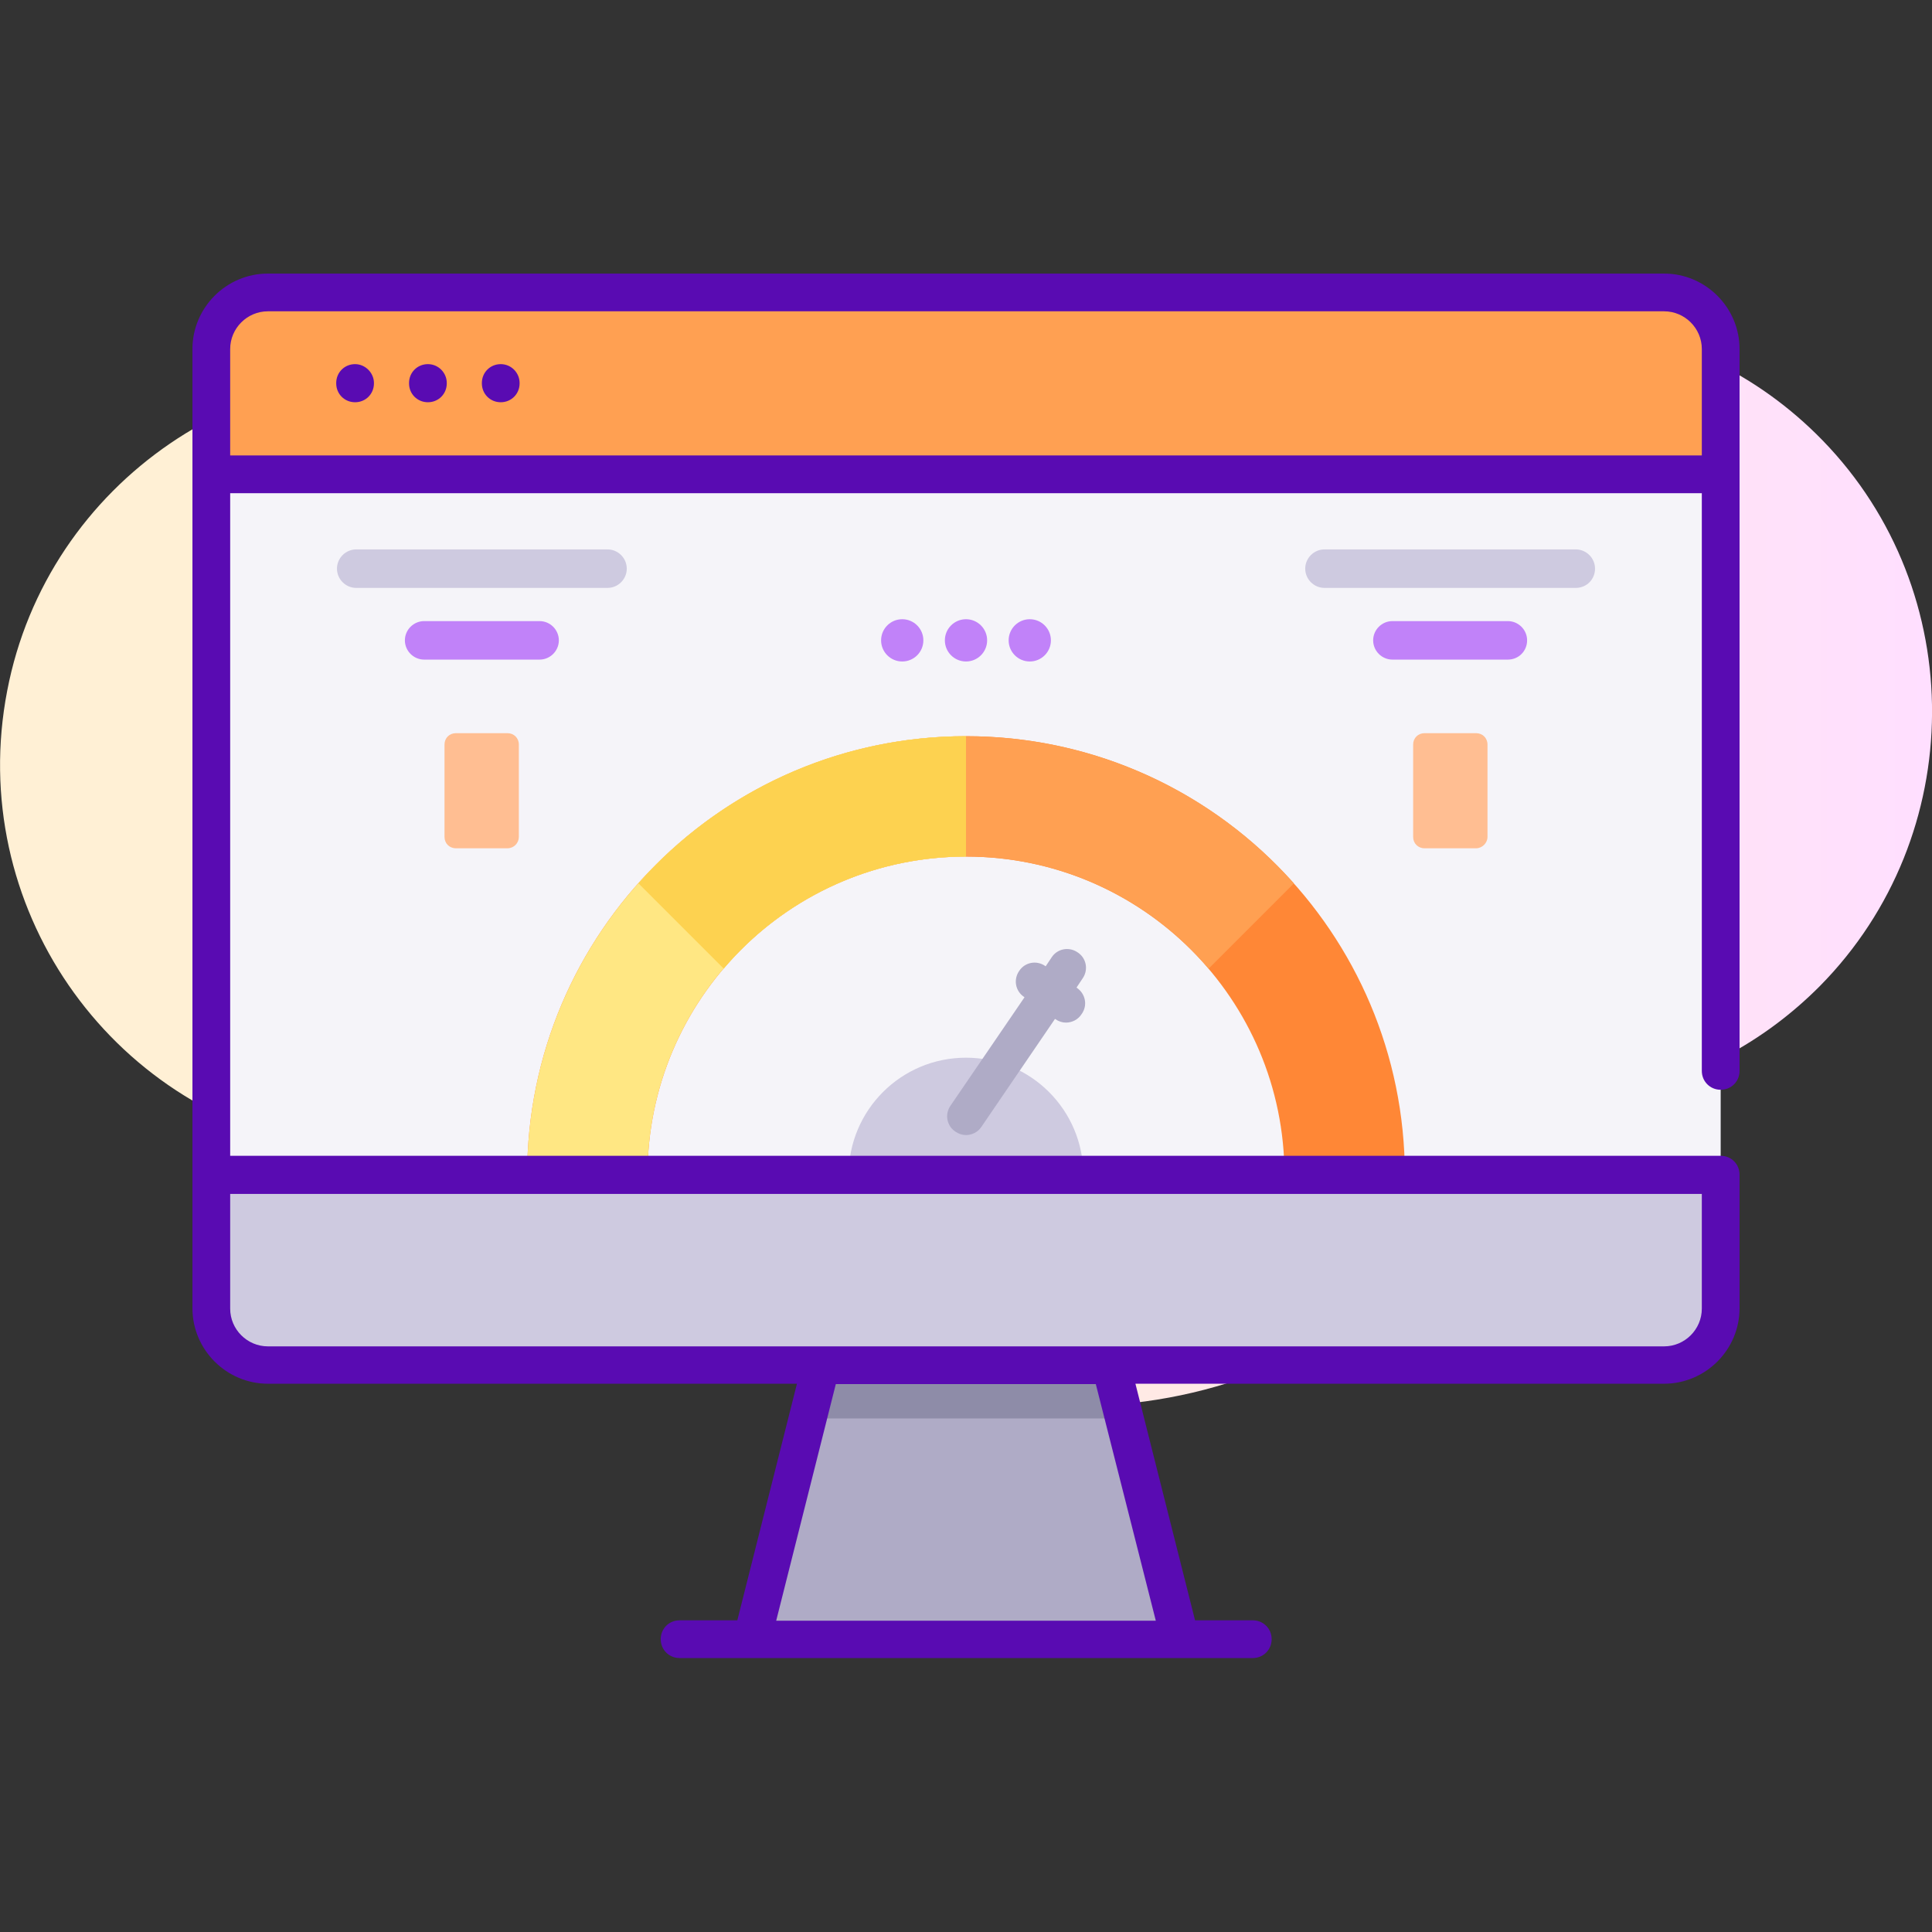
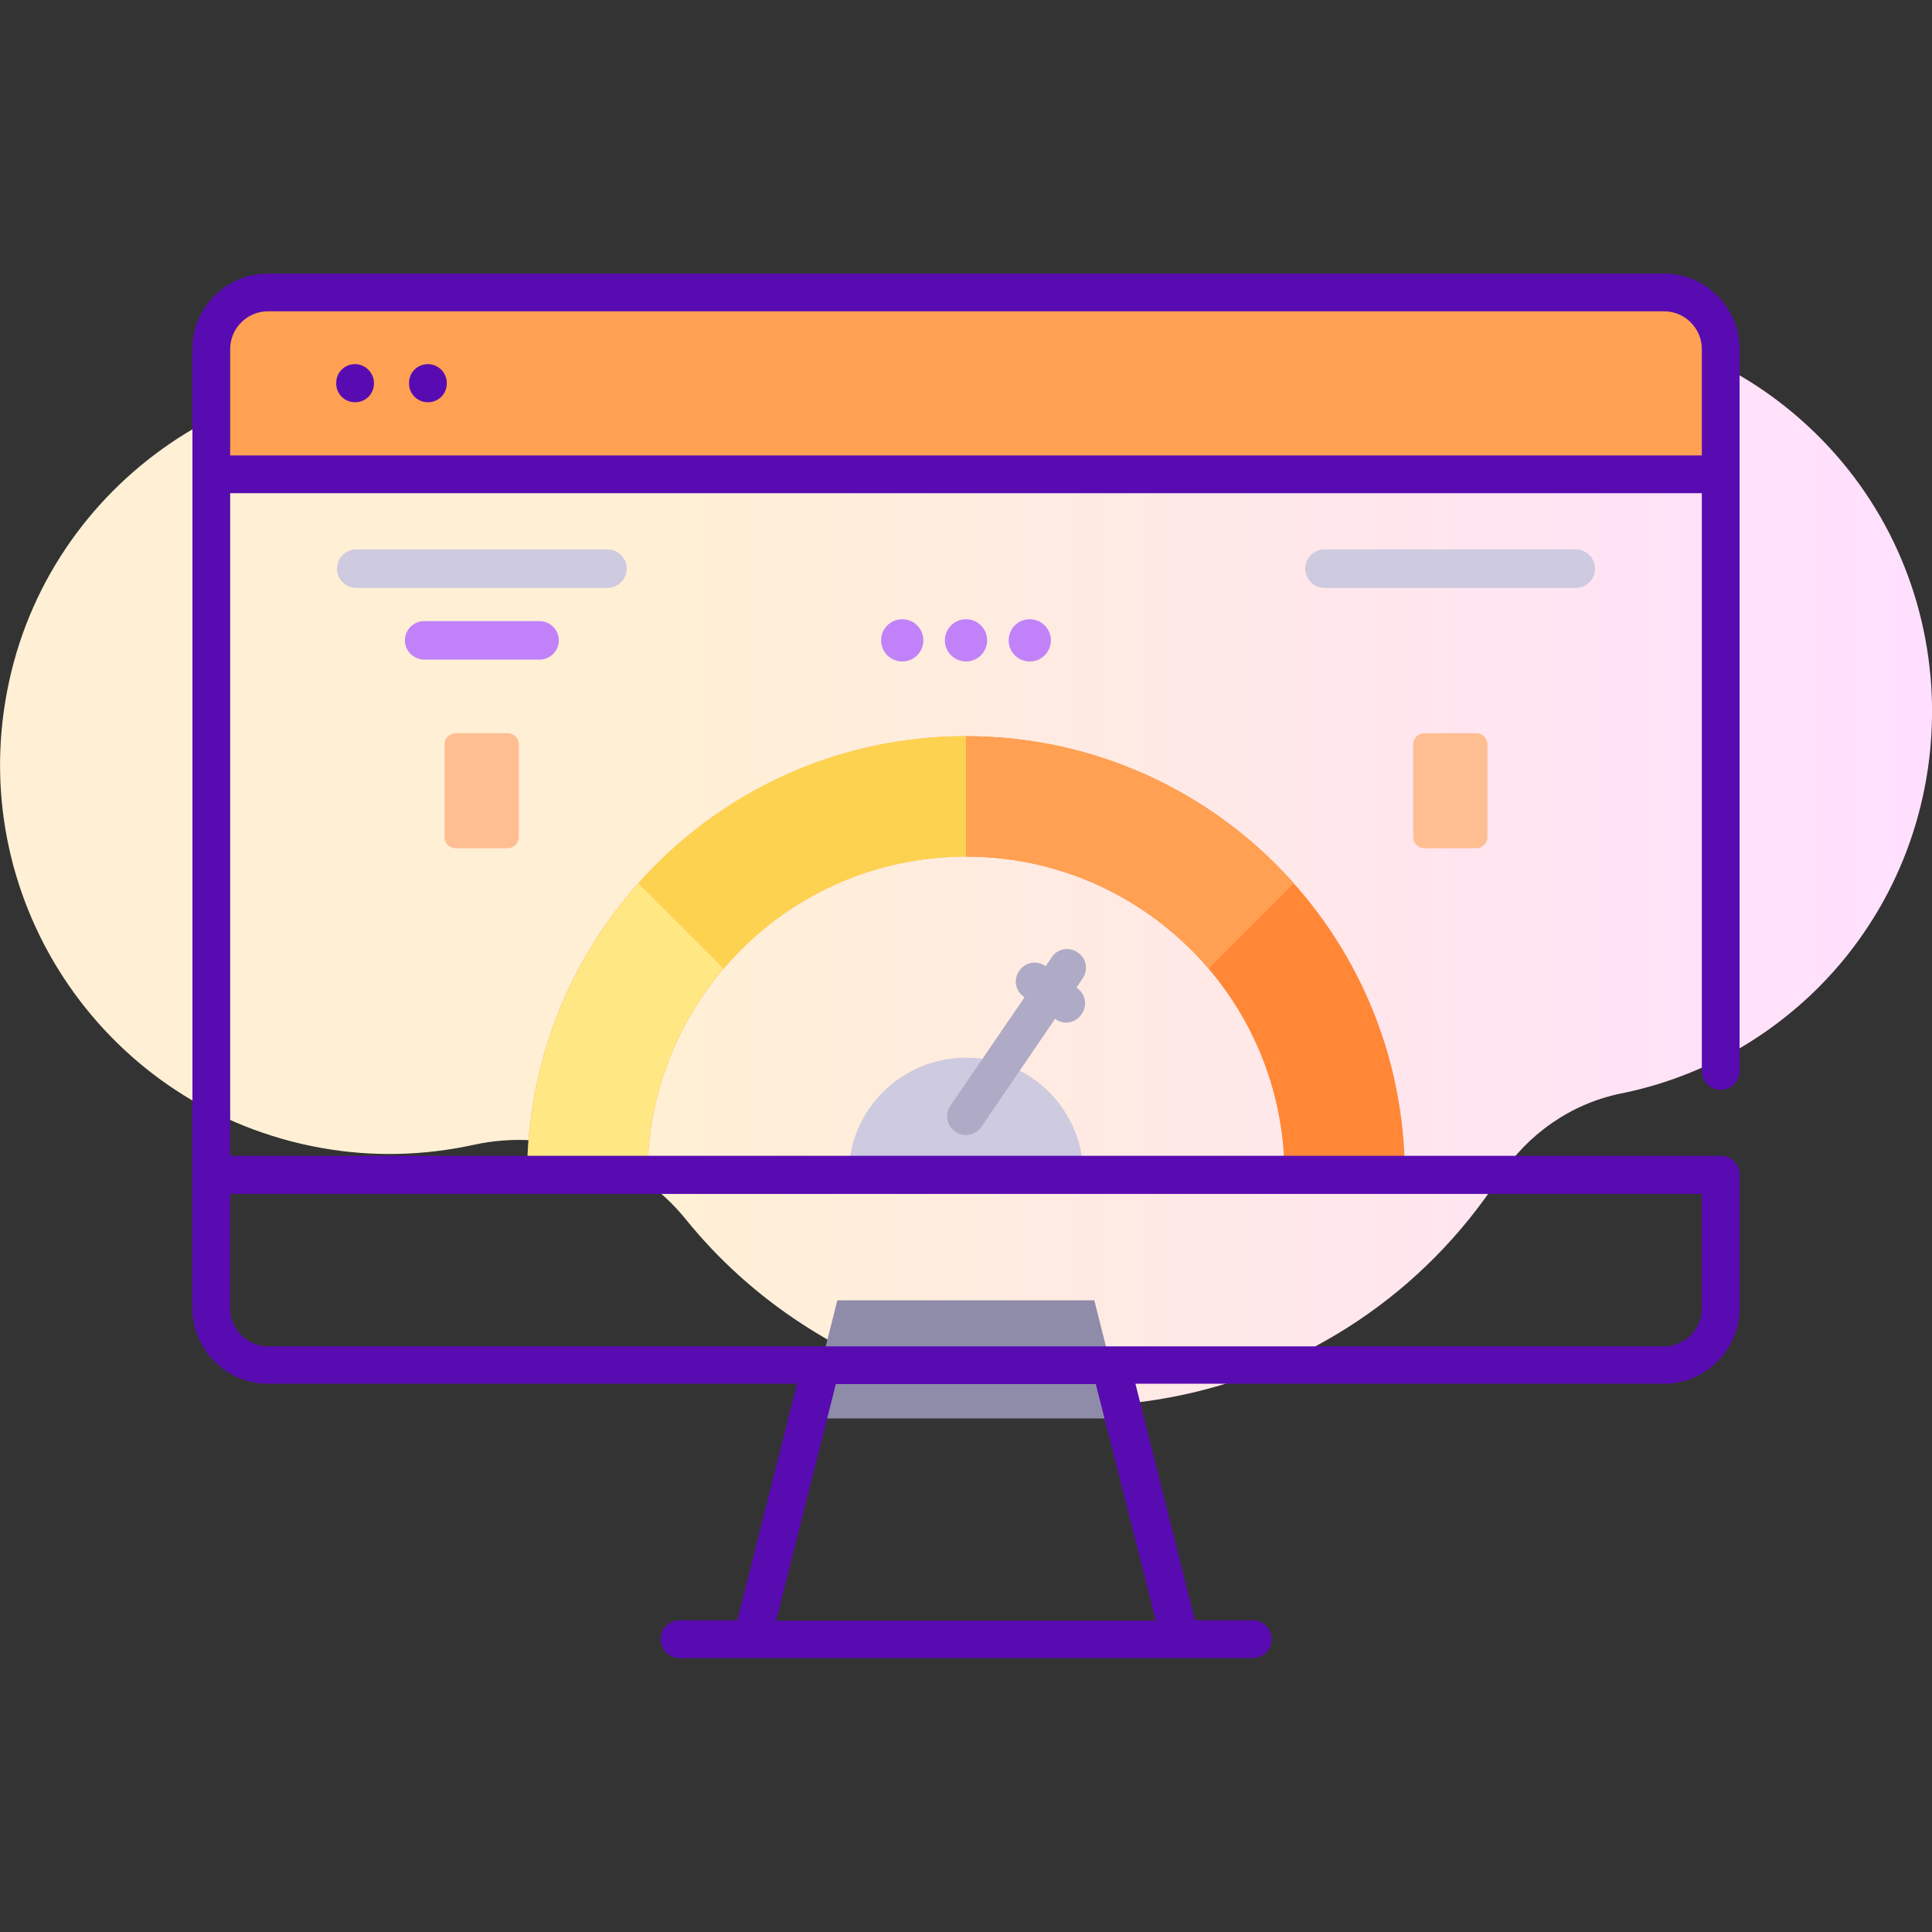
<svg xmlns="http://www.w3.org/2000/svg" version="1.1" id="Capa_1" x="0px" y="0px" viewBox="0 0 512 512" style="enable-background:new 0 0 512 512;" xml:space="preserve">
  <rect x="0" y="0" width="512" height="512" fill="#333333" stroke="none" />
  <style type="text/css">
	.st0{fill:url(#SVGID_1_);}
	.st1{fill:#AFABC6;}
	.st2{fill:#8E8CA8;}
	.st3{fill:#F5F4F9;}
	.st4{fill:#CECAE0;}
	.st5{fill:#FFA052;}
	.st6{fill:#FF8736;}
	.st7{fill:#FFE783;}
	.st8{fill:#FDD250;}
	.st9{fill:#C182F9;}
	.st10{fill:#FFBE92;}
	.st11{fill:#590BB2;}
</style>
  <g>
    <linearGradient id="SVGID_1_" gradientUnits="userSpaceOnUse" x1="175.918" y1="285.011" x2="833.668" y2="285.011" gradientTransform="matrix(1 0 0 -1 0 514)">
      <stop offset="7.011211e-04" style="stop-color:#FFF0D5" />
      <stop offset="0.511" style="stop-color:#FFDFFF" />
      <stop offset="1" style="stop-color:#D9CEFF" />
    </linearGradient>
    <path class="st0" d="M483,116.7c-34.9-35.9-89.5-40.9-129.8-14.9c-11.5,7.4-25.4,9.9-38.7,6.9c-31.6-7-64.6-2.2-92.7,13   c-18.9,10.3-41.9,8.5-59.6-3.8c-11.7-8.2-25.3-14-40.3-16.8C66.4,91,12.5,127.7,1.9,183.1c-10.9,56.6,26.6,111,83.2,121.1   c13.8,2.5,27.5,2,40.4-0.8c20.9-4.6,42.8,3.1,56.3,19.8c8.5,10.5,18.8,19.9,30.8,27.7c61.7,40.3,144.4,22.9,184.7-38.8   c0-0.1,0.1-0.1,0.1-0.2c7.4-11.3,18.9-19.4,32.1-22.1c19.4-3.9,37.8-13.4,52.8-28.5C521.6,221.5,522,156.8,483,116.7z" />
-     <path class="st1" d="M312.7,434.5H199.3l22.7-89.9H290L312.7,434.5z" />
    <path class="st2" d="M297.9,375.9h-83.9l7.9-31.3H290L297.9,375.9z" />
-     <path class="st3" d="M456,92.5v254.3c0,8.3-6.7,15-15,15H71c-8.3,0-15-6.7-15-15V92.5c0-8.3,6.7-15,15-15h370   C449.3,77.5,456,84.2,456,92.5L456,92.5z" />
    <path class="st4" d="M224.9,311.4c0-17.2,13.9-31.1,31.1-31.1s31.1,13.9,31.1,31.1H224.9z" />
    <path class="st5" d="M456,125.7V92.5c0-8.3-6.7-15-15-15H71c-8.3,0-15,6.7-15,15v33.2H456z" />
-     <path class="st4" d="M56,311.4v35.4c0,8.3,6.7,15,15,15h370c8.3,0,15-6.7,15-15v-35.4H56z" />
    <path class="st6" d="M340.4,311.4c0-46.6-37.8-84.4-84.4-84.4s-84.4,37.8-84.4,84.4h-31.9c0-64.2,52.1-116.3,116.3-116.3   s116.3,52.1,116.3,116.3H340.4z" />
    <path class="st7" d="M256,227c-46.6,0-84.4,37.8-84.4,84.4h-31.9c0-64.2,52.1-116.3,116.3-116.3V227z" />
    <path class="st5" d="M342.9,234.1l-22.6,22.6C304.8,238.5,281.7,227,256,227v-31.9C290.5,195.1,321.6,210.1,342.9,234.1z" />
    <path class="st8" d="M256,195.1V227c-25.7,0-48.8,11.5-64.2,29.7l-22.6-22.6C190.4,210.1,221.5,195.1,256,195.1z" />
    <path class="st1" d="M285.4,261.8l-0.1-0.1l1.6-2.4c1.6-2.3,1-5.4-1.3-6.9c-2.3-1.6-5.4-1-6.9,1.3l-1.6,2.4l-0.1-0.1   c-2.3-1.6-5.4-1-6.9,1.3c-1.6,2.3-1,5.4,1.3,6.9l0.1,0.1L251.9,293c-1.6,2.3-1,5.4,1.3,6.9c0.9,0.6,1.8,0.9,2.8,0.9   c1.6,0,3.2-0.8,4.1-2.2l19.5-28.6l0.1,0.1c0.9,0.6,1.8,0.9,2.8,0.9c1.6,0,3.2-0.8,4.1-2.2C288.3,266.5,287.7,263.4,285.4,261.8z" />
    <path class="st4" d="M161,155.8H94.4c-2.8,0-5.1-2.3-5.1-5.1s2.3-5.1,5.1-5.1H161c2.8,0,5.1,2.3,5.1,5.1   C166.1,153.5,163.8,155.8,161,155.8z" />
    <path class="st9" d="M143,174.8h-30.6c-2.8,0-5.1-2.3-5.1-5.1s2.3-5.1,5.1-5.1H143c2.8,0,5.1,2.3,5.1,5.1   C148.1,172.5,145.8,174.8,143,174.8z" />
    <path class="st4" d="M417.6,155.8H351c-2.8,0-5.1-2.3-5.1-5.1s2.3-5.1,5.1-5.1h66.6c2.8,0,5.1,2.3,5.1,5.1S420.5,155.8,417.6,155.8   z" />
-     <path class="st9" d="M399.6,174.8H369c-2.8,0-5.1-2.3-5.1-5.1s2.3-5.1,5.1-5.1h30.6c2.8,0,5.1,2.3,5.1,5.1S402.5,174.8,399.6,174.8   z" />
    <path class="st10" d="M134.5,224.8h-13.7c-1.7,0-3-1.3-3-3v-24.5c0-1.7,1.3-3,3-3h13.7c1.7,0,3,1.3,3,3v24.5   C137.5,223.4,136.2,224.8,134.5,224.8z" />
    <path class="st10" d="M391.2,224.8h-13.7c-1.7,0-3-1.3-3-3v-24.5c0-1.7,1.3-3,3-3h13.7c1.7,0,3,1.3,3,3v24.5   C394.2,223.4,392.8,224.8,391.2,224.8z" />
    <circle class="st9" cx="272.9" cy="169.7" r="5.6" />
    <circle class="st9" cx="256" cy="169.7" r="5.6" />
    <circle class="st9" cx="239.1" cy="169.7" r="5.6" />
    <g>
      <path class="st11" d="M94.1,96.5c-2.8,0-5,2.2-5,5v0.1c0,2.8,2.2,5,5,5s5-2.2,5-5v-0.1C99.1,98.8,96.8,96.5,94.1,96.5z" />
      <path class="st11" d="M113.4,96.5c-2.8,0-5,2.2-5,5v0.1c0,2.8,2.2,5,5,5s5-2.2,5-5v-0.1C118.4,98.8,116.2,96.5,113.4,96.5z" />
-       <path class="st11" d="M132.7,96.5c-2.8,0-5,2.2-5,5v0.1c0,2.8,2.2,5,5,5s5-2.2,5-5v-0.1C137.7,98.8,135.5,96.5,132.7,96.5z" />
      <path class="st11" d="M441,72.5H71c-11,0-20,9-20,20v254.2c0,11,9,20,20,20h140.2l-15.8,62.7h-15.3c-2.8,0-5,2.2-5,5s2.2,5,5,5    h151.9c2.8,0,5-2.2,5-5s-2.2-5-5-5h-15.3l-15.8-62.7H441c11,0,20-9,20-20v-35.4c0-2.8-2.2-5-5-5c-0.1,0-0.2,0-0.3,0    c-0.1,0-0.2,0-0.3,0H61V130.7h390v153.1c0,2.8,2.2,5,5,5s5-2.2,5-5V92.5C461,81.5,452,72.5,441,72.5L441,72.5z M306.3,429.5H205.7    l15.8-62.7h68.9L306.3,429.5z M451,316.4v30.4c0,5.5-4.5,10-10,10H71c-5.5,0-10-4.5-10-10v-30.4H451z M61,120.7V92.5    c0-5.5,4.5-10,10-10h370c5.5,0,10,4.5,10,10v28.2L61,120.7L61,120.7z" />
    </g>
  </g>
</svg>